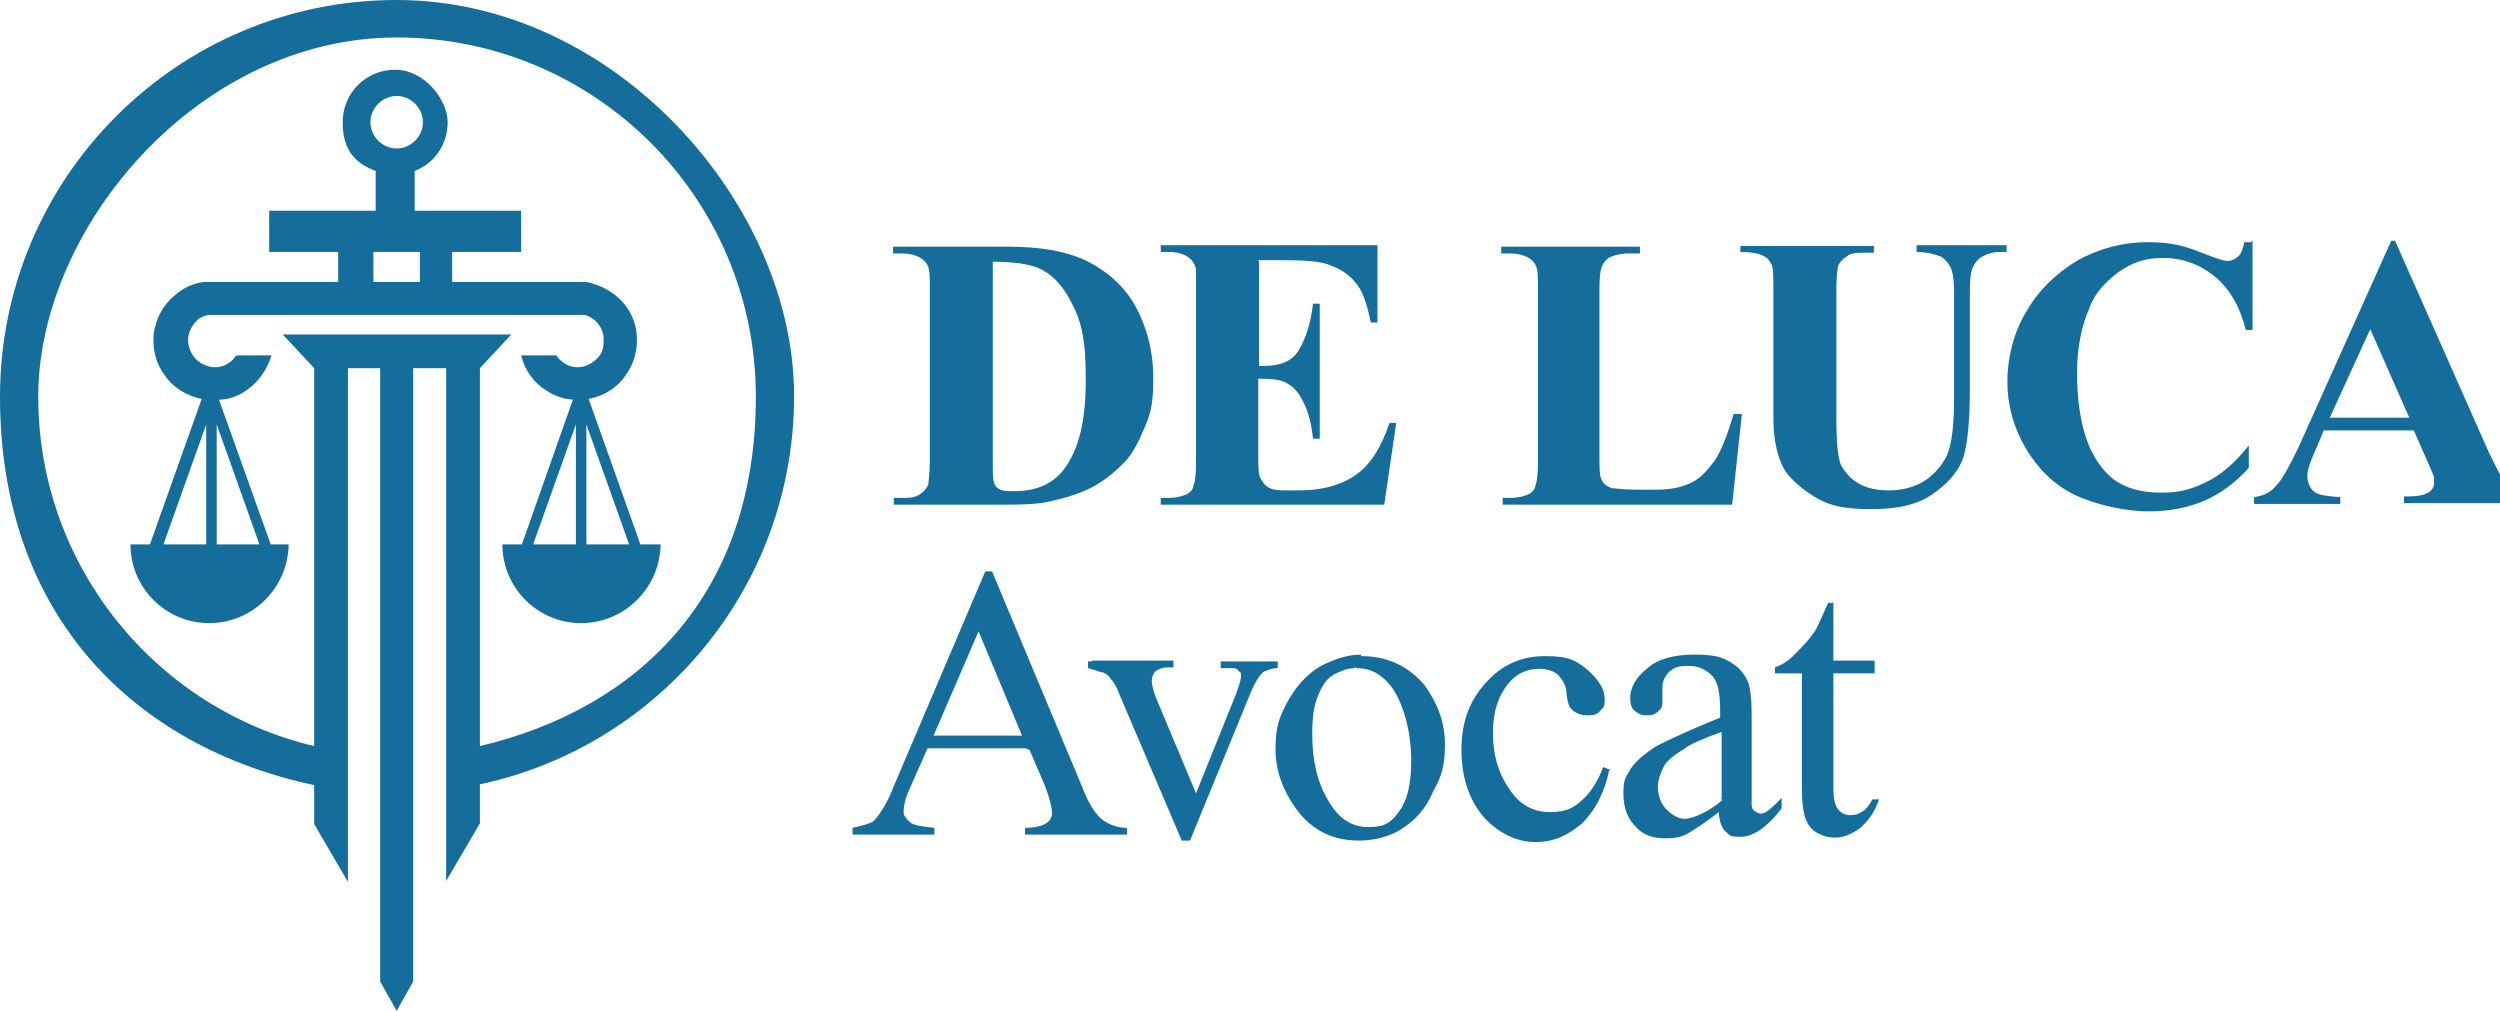
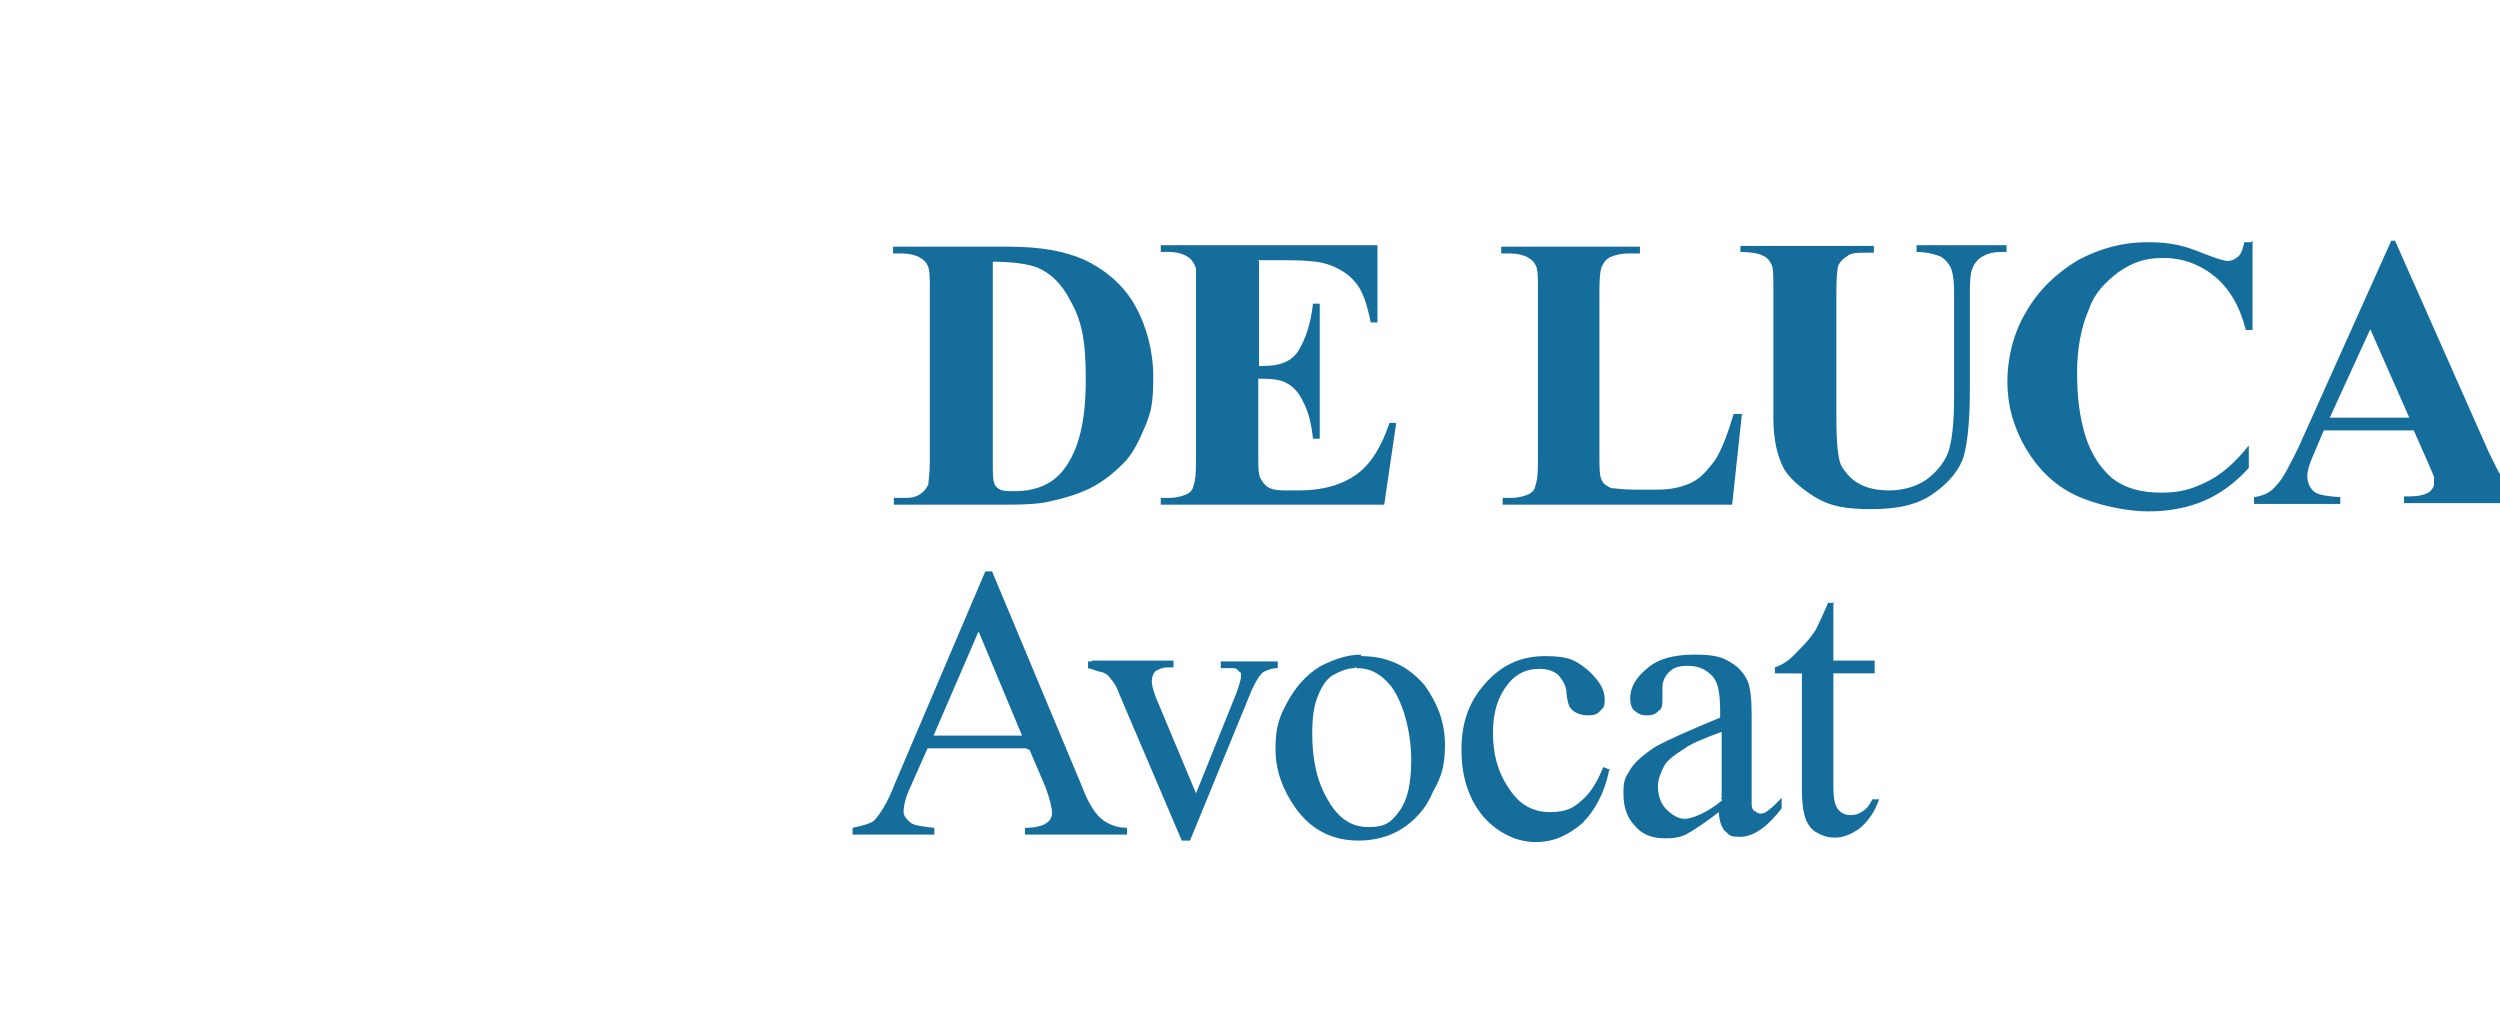
<svg xmlns="http://www.w3.org/2000/svg" id="Calque_1" data-name="Calque 1" version="1.1" viewBox="0 0 333.4 134.8">
  <defs>
    <style>
      .cls-1 {
        fill-rule: evenodd;
      }

      .cls-1, .cls-2 {
        fill: #146d9a;
        stroke-width: 0px;
      }
    </style>
  </defs>
  <path class="cls-2" d="M119.2,67.3v-.9h1.1c.9,0,1.7,0,2.4-.5.5-.3.9-.8,1.1-1.3,0-.3.2-1.4.2-3.2v-22.7c0-1.7,0-2.8-.3-3.3-.2-.5-.6-.8-1.1-1.1-.6-.3-1.3-.5-2.4-.5h-1.1v-.9h15.5c4.1,0,7.4.6,9.9,1.7,3,1.4,5.4,3.5,6.9,6.2s2.4,6,2.4,9.5-.3,4.7-1.1,6.6-1.7,3.8-3,5c-1.3,1.3-2.7,2.4-4.3,3.2s-3.6,1.4-6,1.9c-1.1.2-2.7.3-4.9.3h-15.5.2ZM132.4,34.7v27c0,1.4,0,2.4.2,2.7,0,.3.3.6.6.8.5.3,1.1.3,2.1.3,2.8,0,5-.9,6.5-2.8,2.1-2.7,3-6.6,3-12.1s-.6-7.9-2.1-10.6c-1.1-2.1-2.5-3.5-4.3-4.3-1.3-.5-3.3-.8-6.2-.8l.2-.2Z" />
  <path class="cls-2" d="M167.9,34.8v14h.6c2.2,0,3.8-.6,4.7-2.1s1.6-3.5,1.9-6.2h.9v18h-.9c-.2-1.9-.6-3.6-1.3-4.9-.6-1.3-1.4-2.1-2.2-2.5-.8-.5-2.1-.6-3.8-.6v9.8c0,1.9,0,3,.3,3.5s.5.8.9,1.1,1.1.5,2.2.5h2.1c3.2,0,5.8-.8,7.7-2.2s3.3-3.8,4.3-6.8h.9l-1.6,10.9h-29.8v-.9h1.1c.9,0,1.7-.2,2.4-.5.5-.3.8-.6.9-1.3.2-.5.3-1.4.3-3.2v-25.6c-.2-.6-.5-1.1-.9-1.4-.6-.5-1.6-.8-2.7-.8h-1.1v-.9h28.9v10.3h-.9c-.5-2.5-1.1-4.3-2.1-5.4-.9-1.1-2.2-1.9-3.8-2.4-.9-.3-2.7-.5-5.4-.5h-3.8Z" />
  <path class="cls-2" d="M232.3,55.2l-1.3,12.1h-30.6v-.9h1.1c.9,0,1.7-.2,2.4-.5.5-.3.8-.6.9-1.3.2-.5.3-1.4.3-3.2v-22.7c0-1.7,0-2.8-.3-3.3-.2-.5-.6-.8-1.1-1.1-.6-.3-1.3-.5-2.4-.5h-1.1v-.9h18.5v.9h-1.6c-.9,0-1.7.2-2.4.5-.5.3-.8.6-1.1,1.3-.2.5-.3,1.4-.3,3.2v21.9c0,1.7,0,2.8.3,3.3.2.5.6.8,1.3,1.1.5,0,1.4.2,3.2.2h2.8c1.9,0,3.3-.3,4.6-.9,1.3-.6,2.2-1.7,3.2-3,.9-1.4,1.7-3.5,2.5-6.2h1.1,0Z" />
  <path class="cls-2" d="M232.1,32.8h17.8v.9h-.9c-1.3,0-2.2,0-2.7.5-.5.3-.8.6-1.1,1.1-.2.5-.3,1.7-.3,3.6v16.9c0,3.2.2,5.2.6,6.2.5.9,1.3,1.9,2.4,2.5s2.4.9,4.1.9,3.5-.5,4.7-1.3,2.4-2.1,3-3.5c.6-1.4.9-4.1.9-7.7v-14c0-1.6-.2-2.7-.5-3.3s-.8-1.1-1.3-1.4c-.8-.3-1.9-.6-3.2-.6v-.9h12v.9h-.8c-.9,0-1.7.2-2.4.6-.6.3-1.1.9-1.4,1.7-.2.5-.3,1.6-.3,3v13.1c0,4.1-.3,6.9-.8,8.8-.5,1.7-1.9,3.5-3.9,4.9-2.1,1.6-4.9,2.2-8.5,2.2s-5.4-.5-6.9-1.3-3.8-2.5-4.7-4.1c-.9-1.7-1.4-3.9-1.4-6.8v-16.9c0-2.1,0-3.2-.3-3.6-.2-.5-.6-.9-1.1-1.1-.5-.3-1.6-.5-3-.5v-.9h0Z" />
  <path class="cls-2" d="M300.4,32v12h-.9c-.8-3.2-2.2-5.5-4.1-7.1-2.1-1.7-4.4-2.5-6.9-2.5s-4.1.6-6,1.9c-1.7,1.3-3.2,2.8-3.9,4.9-1.1,2.5-1.6,5.4-1.6,8.5s.3,5.8,1.1,8.4,2.1,4.4,3.6,5.7c1.7,1.3,3.8,1.9,6.5,1.9s4.1-.5,6-1.4,3.8-2.5,5.7-4.9v3c-1.9,2.1-3.9,3.5-6,4.4-2.1.9-4.6,1.4-7.4,1.4s-6.9-.8-9.8-2.2-5-3.6-6.6-6.3c-1.6-2.8-2.4-5.7-2.4-8.8s.8-6.5,2.5-9.3c1.7-3,4.1-5.2,6.9-6.9,3-1.6,6-2.4,9.3-2.4s5,.5,7.7,1.6c1.6.6,2.5.9,3,.9s.9-.2,1.4-.6c.5-.5.6-1.1.8-1.9h.9l.2-.2Z" />
  <path class="cls-2" d="M322,57.4h-12.1l-1.4,3.3c-.5,1.1-.8,2.1-.8,2.8s.3,1.7,1.1,2.2c.5.3,1.6.5,3.3.6v.9h-11.5v-.9c1.3-.2,2.2-.6,3-1.6.8-.8,1.7-2.5,3-5.2l12.3-27.4h.5l12.5,28.2c1.3,2.7,2.2,4.4,3,5,.6.5,1.4.8,2.4.9v.9h-16.7v-.9h.6c1.3,0,2.2-.2,2.8-.6.3-.3.6-.6.6-1.1v-.9s-.3-.8-.8-1.9l-1.9-4.3.2-.2ZM321.3,55.7l-5.2-11.8-5.4,11.8h10.6Z" />
  <g>
    <path class="cls-2" d="M137.1,99.8h-13.4l-2.4,5.4c-.6,1.3-.8,2.4-.8,3s.3.9.8,1.4,1.6.6,3.3.8v.9h-10.9v-.9c1.4-.3,2.4-.6,2.8-.9.8-.8,1.9-2.5,2.8-4.9l12.1-28.4h.9l12,28.7c.9,2.4,1.9,3.8,2.7,4.4s1.9,1.1,3.3,1.1v.9h-13.6v-.9c1.4,0,2.4-.3,2.8-.6.5-.3.8-.8.8-1.4s-.3-1.9-.9-3.5l-2.1-4.9-.5-.2ZM136.3,98.1l-5.8-13.9-6,13.9h11.8Z" />
    <path class="cls-2" d="M145.6,88.1h10.9v.9h-.8c-.6,0-1.1.2-1.6.5-.3.3-.5.8-.5,1.3s.2,1.3.5,2.1l5.4,12.9,5.4-13.4c.3-.9.6-1.7.6-2.2s0-.5-.2-.6c-.2-.3-.5-.5-.8-.5h-1.7v-.9h7.6v.9c-.9,0-1.4.3-1.9.5-.6.5-1.1,1.4-1.6,2.5l-8.2,20h-1.1l-8.4-19.7c-.3-.9-.8-1.6-1.1-1.9-.3-.5-.8-.8-1.3-.9-.3,0-.8-.3-1.7-.5v-.9h.5Z" />
    <path class="cls-2" d="M181.5,87.5c3.5,0,6.3,1.3,8.5,3.9,1.7,2.4,2.7,4.9,2.7,7.9s-.5,4.3-1.6,6.3c-.9,2.2-2.4,3.8-4.1,4.9s-3.8,1.6-5.8,1.6c-3.5,0-6.3-1.4-8.4-4.3-1.7-2.4-2.7-5-2.7-7.9s.5-4.3,1.6-6.3,2.5-3.6,4.3-4.7c1.7-.9,3.6-1.6,5.5-1.6v.2ZM180.7,89.1c-.9,0-1.7.3-2.7.8s-1.6,1.4-2.2,2.8-.8,3-.8,5.2c0,3.3.6,6.3,2.1,8.8,1.4,2.5,3.2,3.6,5.4,3.6s3-.6,4.1-2.1,1.6-3.6,1.6-6.9-.9-7.4-2.7-9.8c-1.3-1.6-2.7-2.4-4.6-2.4l-.2-.2Z" />
    <path class="cls-2" d="M214.6,102.7c-.6,3-1.9,5.4-3.6,7.1-1.9,1.6-3.8,2.5-6.2,2.5s-4.9-1.1-6.9-3.3c-1.9-2.2-3-5.2-3-9s1.1-6.6,3.3-9,4.7-3.5,7.9-3.5,4.1.6,5.7,1.9c1.4,1.3,2.2,2.5,2.2,3.8s-.2,1.1-.6,1.6-.9.6-1.7.6-1.7-.3-2.2-.9c-.3-.3-.5-1.1-.6-2.1,0-.9-.5-1.7-1.1-2.4-.6-.5-1.4-.8-2.5-.8-1.7,0-3,.6-4.1,1.9-1.4,1.7-2.1,3.8-2.1,6.6s.6,5.2,2.1,7.4c1.4,2.2,3.2,3.2,5.5,3.2s3.2-.6,4.4-1.7c.9-.8,1.9-2.2,2.7-4.3l.8.3h.2Z" />
    <path class="cls-2" d="M229.6,108c-2.4,1.9-3.9,2.8-4.6,3.2-.9.5-1.9.6-3,.6-1.6,0-3-.5-3.9-1.6-1.1-1.1-1.6-2.5-1.6-4.4s.3-2.1.8-3c.6-1.1,1.9-2.2,3.6-3.3,1.7-.9,4.6-2.2,8.5-3.8v-.9c0-2.4-.3-3.9-1.1-4.7s-1.7-1.3-3.2-1.3-1.9.3-2.5.8c-.6.6-.9,1.3-.9,2.1v1.4c0,.8,0,1.4-.5,1.7-.5.5-.9.6-1.6.6s-1.1-.2-1.6-.6-.6-1.1-.6-1.7c0-1.4.8-2.8,2.2-3.9,1.4-1.3,3.6-1.9,6.3-1.9s3.8.3,5,1.1c.9.5,1.7,1.4,2.2,2.5.3.8.5,2.2.5,4.4v12c0,.5.2.8.5.9.2.2.5.3.6.3s.5,0,.8-.2,1.1-.8,2.1-1.9v1.4c-1.9,2.5-3.8,3.8-5.5,3.8s-1.4-.3-2.1-.8c-.5-.6-.8-1.6-.8-3l.3.2ZM229.6,106.4v-8.8c-2.5.9-4.3,1.7-4.9,2.2-1.3.8-2.4,1.6-2.8,2.4s-.8,1.7-.8,2.7.3,2.2,1.1,3,1.6,1.3,2.5,1.3,3-.8,5-2.5l-.2-.2Z" />
    <path class="cls-2" d="M244.5,80.4v7.7h5.5v1.7h-5.5v15.1c0,1.6.2,2.5.6,3s.9.8,1.7.8,1.1-.2,1.6-.5c.5-.3.9-.8,1.3-1.6h.9c-.6,1.7-1.4,2.8-2.5,3.8-1.1.8-2.2,1.3-3.3,1.3s-1.6-.2-2.4-.6-1.3-1.1-1.6-1.9-.5-2.1-.5-3.8v-15.6h-3.6v-.8c.9-.3,1.9-.9,2.8-1.9.9-.9,1.9-1.9,2.7-3.2.3-.6.9-1.9,1.6-3.5h.8l-.2-.2Z" />
  </g>
-   <path class="cls-1" d="M56,33.6v4h-6.2v-4h6.2ZM28.9,56.6l5.7,16h-5.7s0-16,0-16ZM27.5,56.6v16h-5.7l5.7-16ZM78.2,56.6l5.7,16h-5.7v-16ZM76.8,56.6v16h-5.7l5.7-16ZM64,49.1l4.2-4.5h-30.5l4.2,4.5v50.4c-21.1-5-36.8-24-36.8-46.6S26.5,5,52.9,5s47.9,21.4,47.9,47.9-15.7,41.6-36.8,46.6v-50.4ZM50.7,130.9l2.2,3.9,2.2-3.9V49.1h4.4v68.4l4.5-7.7v-5.2c23.9-5.1,41.9-26.3,41.9-51.8S82.1,0,52.9,0,0,23.7,0,52.9s17.9,46.7,41.9,51.8v5.2l4.5,7.7V49.1h4.3v81.8ZM36.1,72.6l-6.9-19.3c1.3,0,2.6-.5,3.6-1.2,1.6-1.1,2.8-2.7,3.4-4.7h-4.7c-.3.4-.6.8-1,1-.7.5-1.6.7-2.5.5s-1.7-.7-2.2-1.4-.8-1.6-.7-2.5c.1-.9.6-1.7,1.2-2.3.4-.4,1-.6,1.5-.7h50c.6,0,1.1.4,1.5.7.6.5,1.1,1.3,1.2,2.3,0,.9,0,1.8-.6,2.5s-1.3,1.2-2.2,1.4c-.9.2-1.8,0-2.5-.5-.4-.3-.8-.6-1-1h-4.7c.5,2,1.7,3.7,3.4,4.7,1,.7,2.2,1.1,3.5,1.2l-6.8,19.3h-2.6c0,5.8,4.7,10.5,10.5,10.5s10.5-4.7,10.6-10.5h-2.7l-6.9-19.4h0c2.1-.4,3.8-1.5,4.9-3.1,1.2-1.6,1.7-3.6,1.5-5.6-.2-2.1-1.3-3.9-2.8-5.1-1.1-.9-2.5-1.5-3.9-1.8h-17.9v-4h9.2v-5.5h-14.2v-5.3c2.6-1,4.4-3.5,4.4-6.5s-3.1-7-7-7-7,3.1-7,7,1.8,5.5,4.4,6.5v5.3h-14.2v5.5h9.2v4h-17.9c-1.5.2-2.8.8-3.9,1.8-1.5,1.2-2.5,3-2.8,5.1-.2,2.1.3,4,1.5,5.6,1.1,1.6,2.9,2.7,4.9,3.1h0l-6.9,19.4h-2.6c0,5.8,4.7,10.5,10.5,10.5s10.5-4.7,10.6-10.5h-2.7.2ZM49.4,16.3c0-1.9,1.6-3.5,3.5-3.5s3.5,1.6,3.5,3.5-1.6,3.5-3.5,3.5-3.5-1.6-3.5-3.5Z" />
</svg>